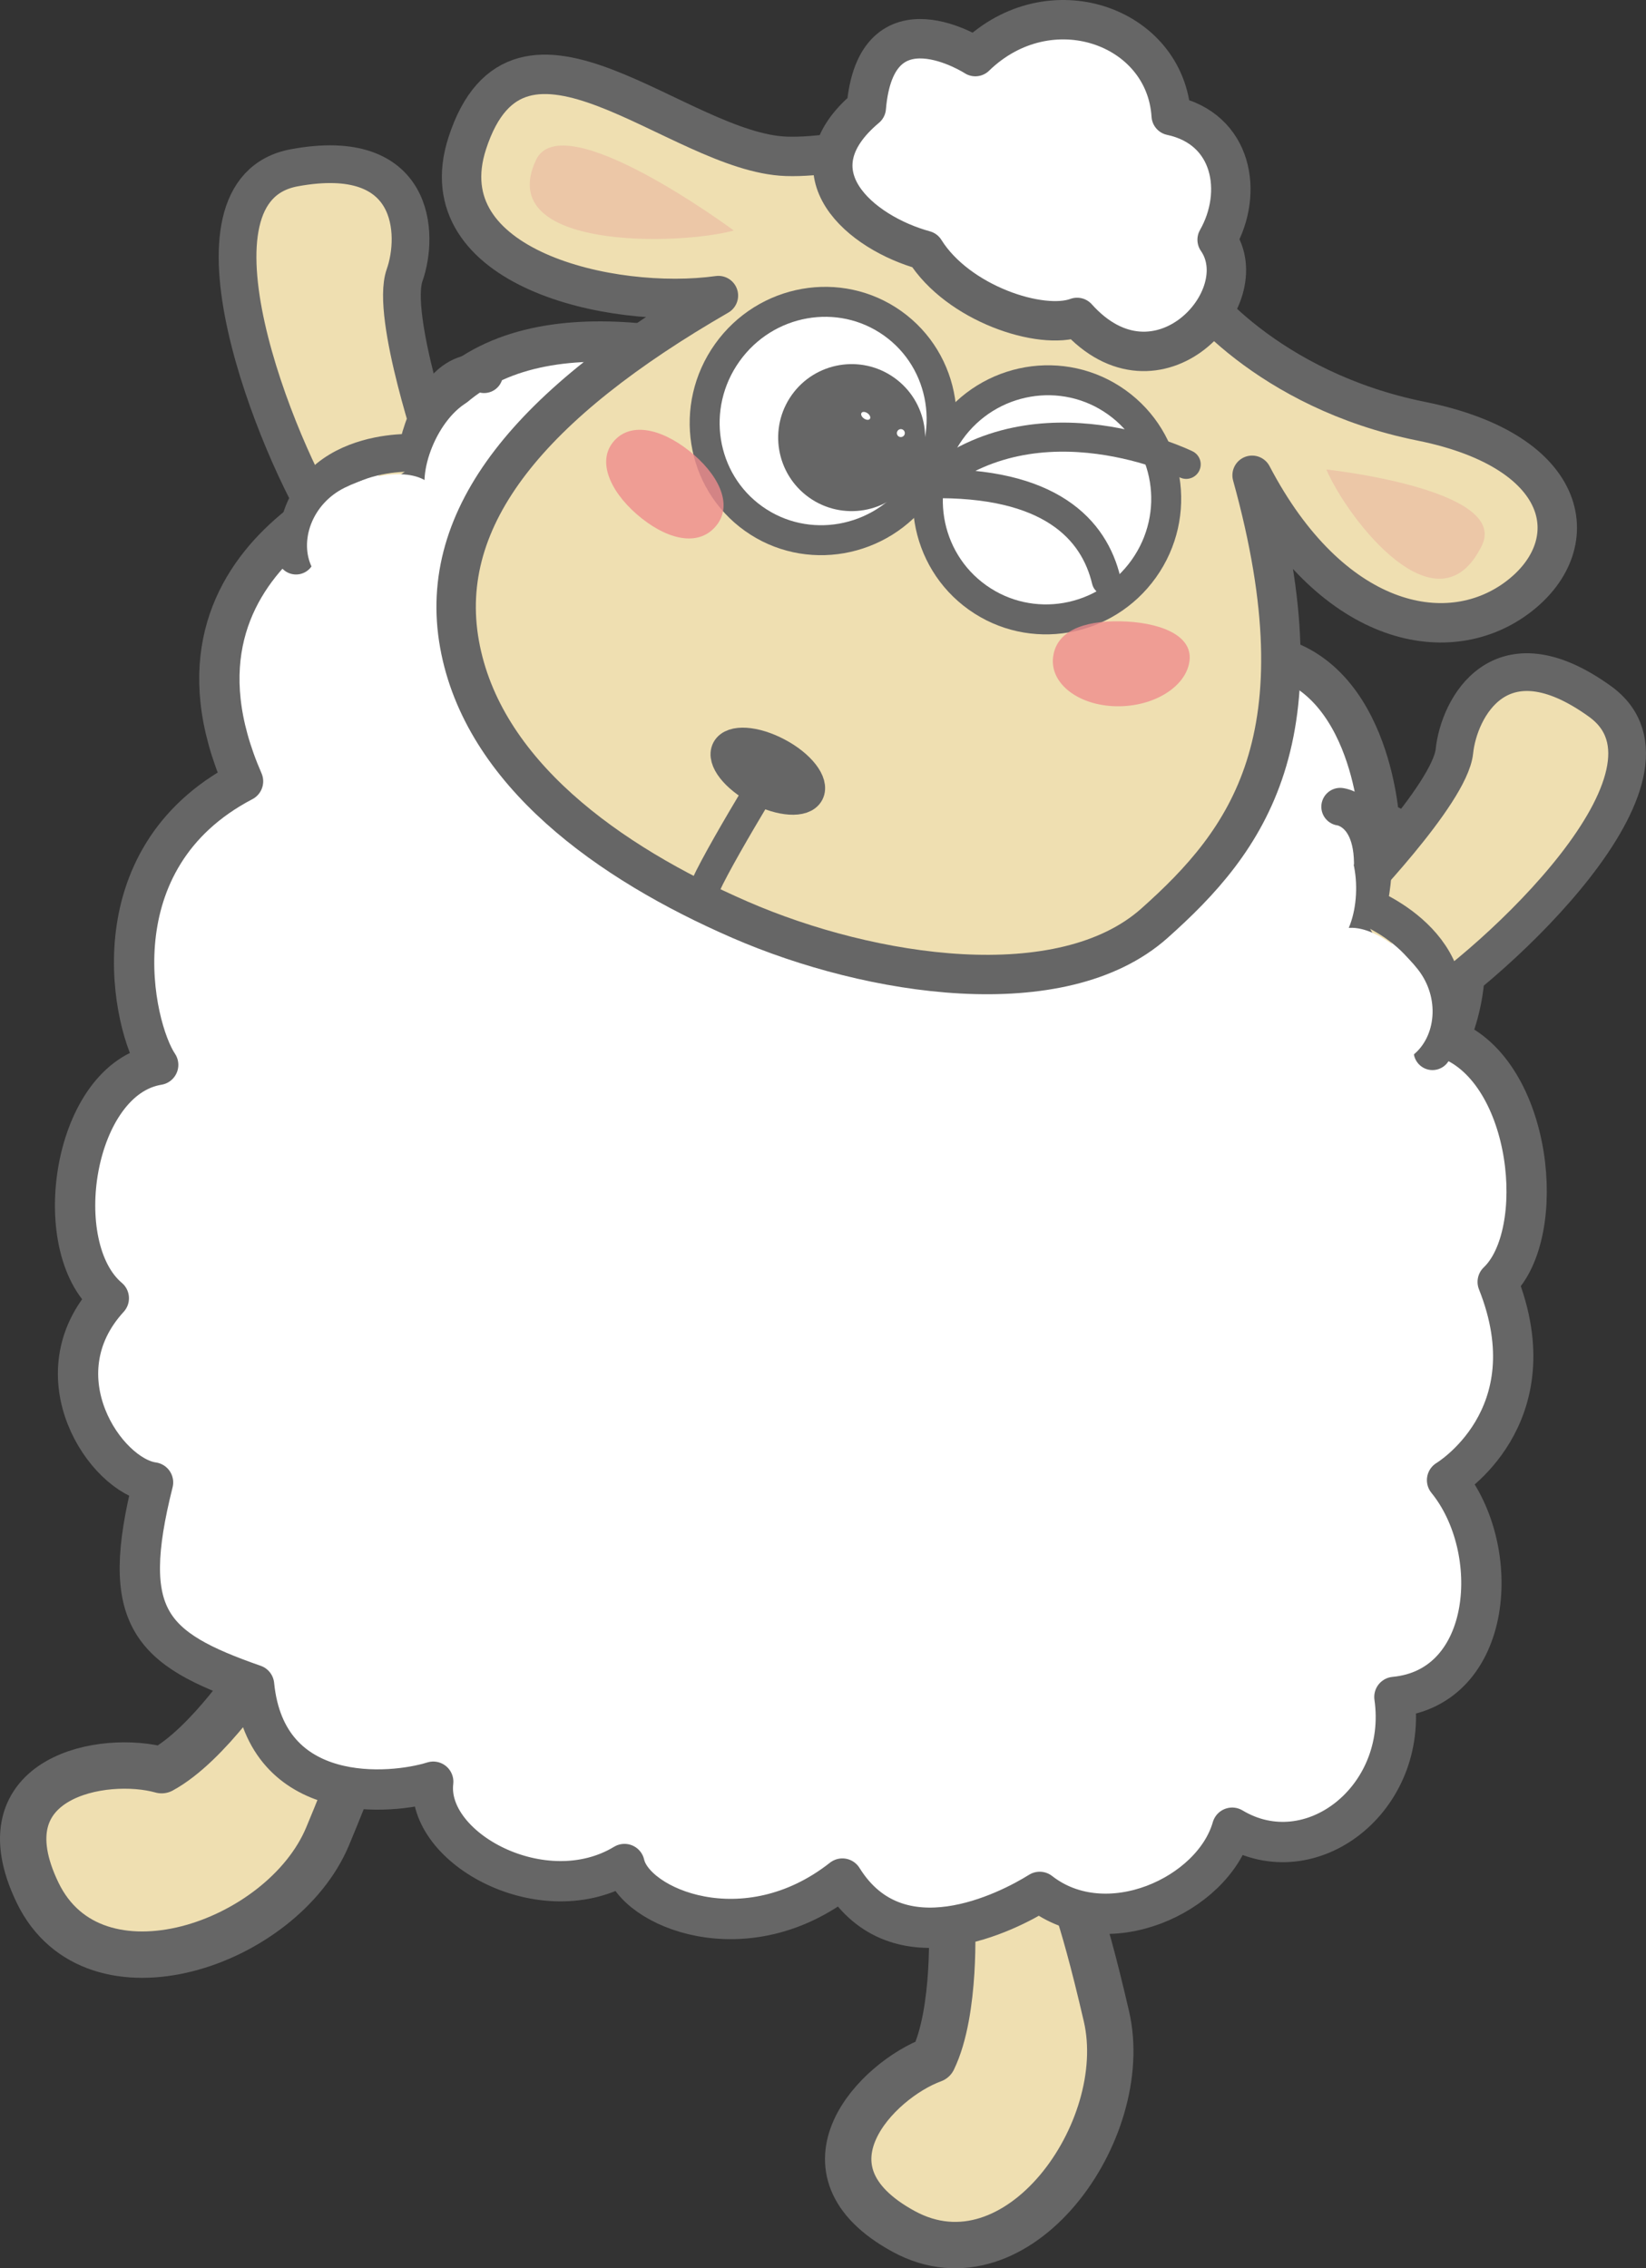
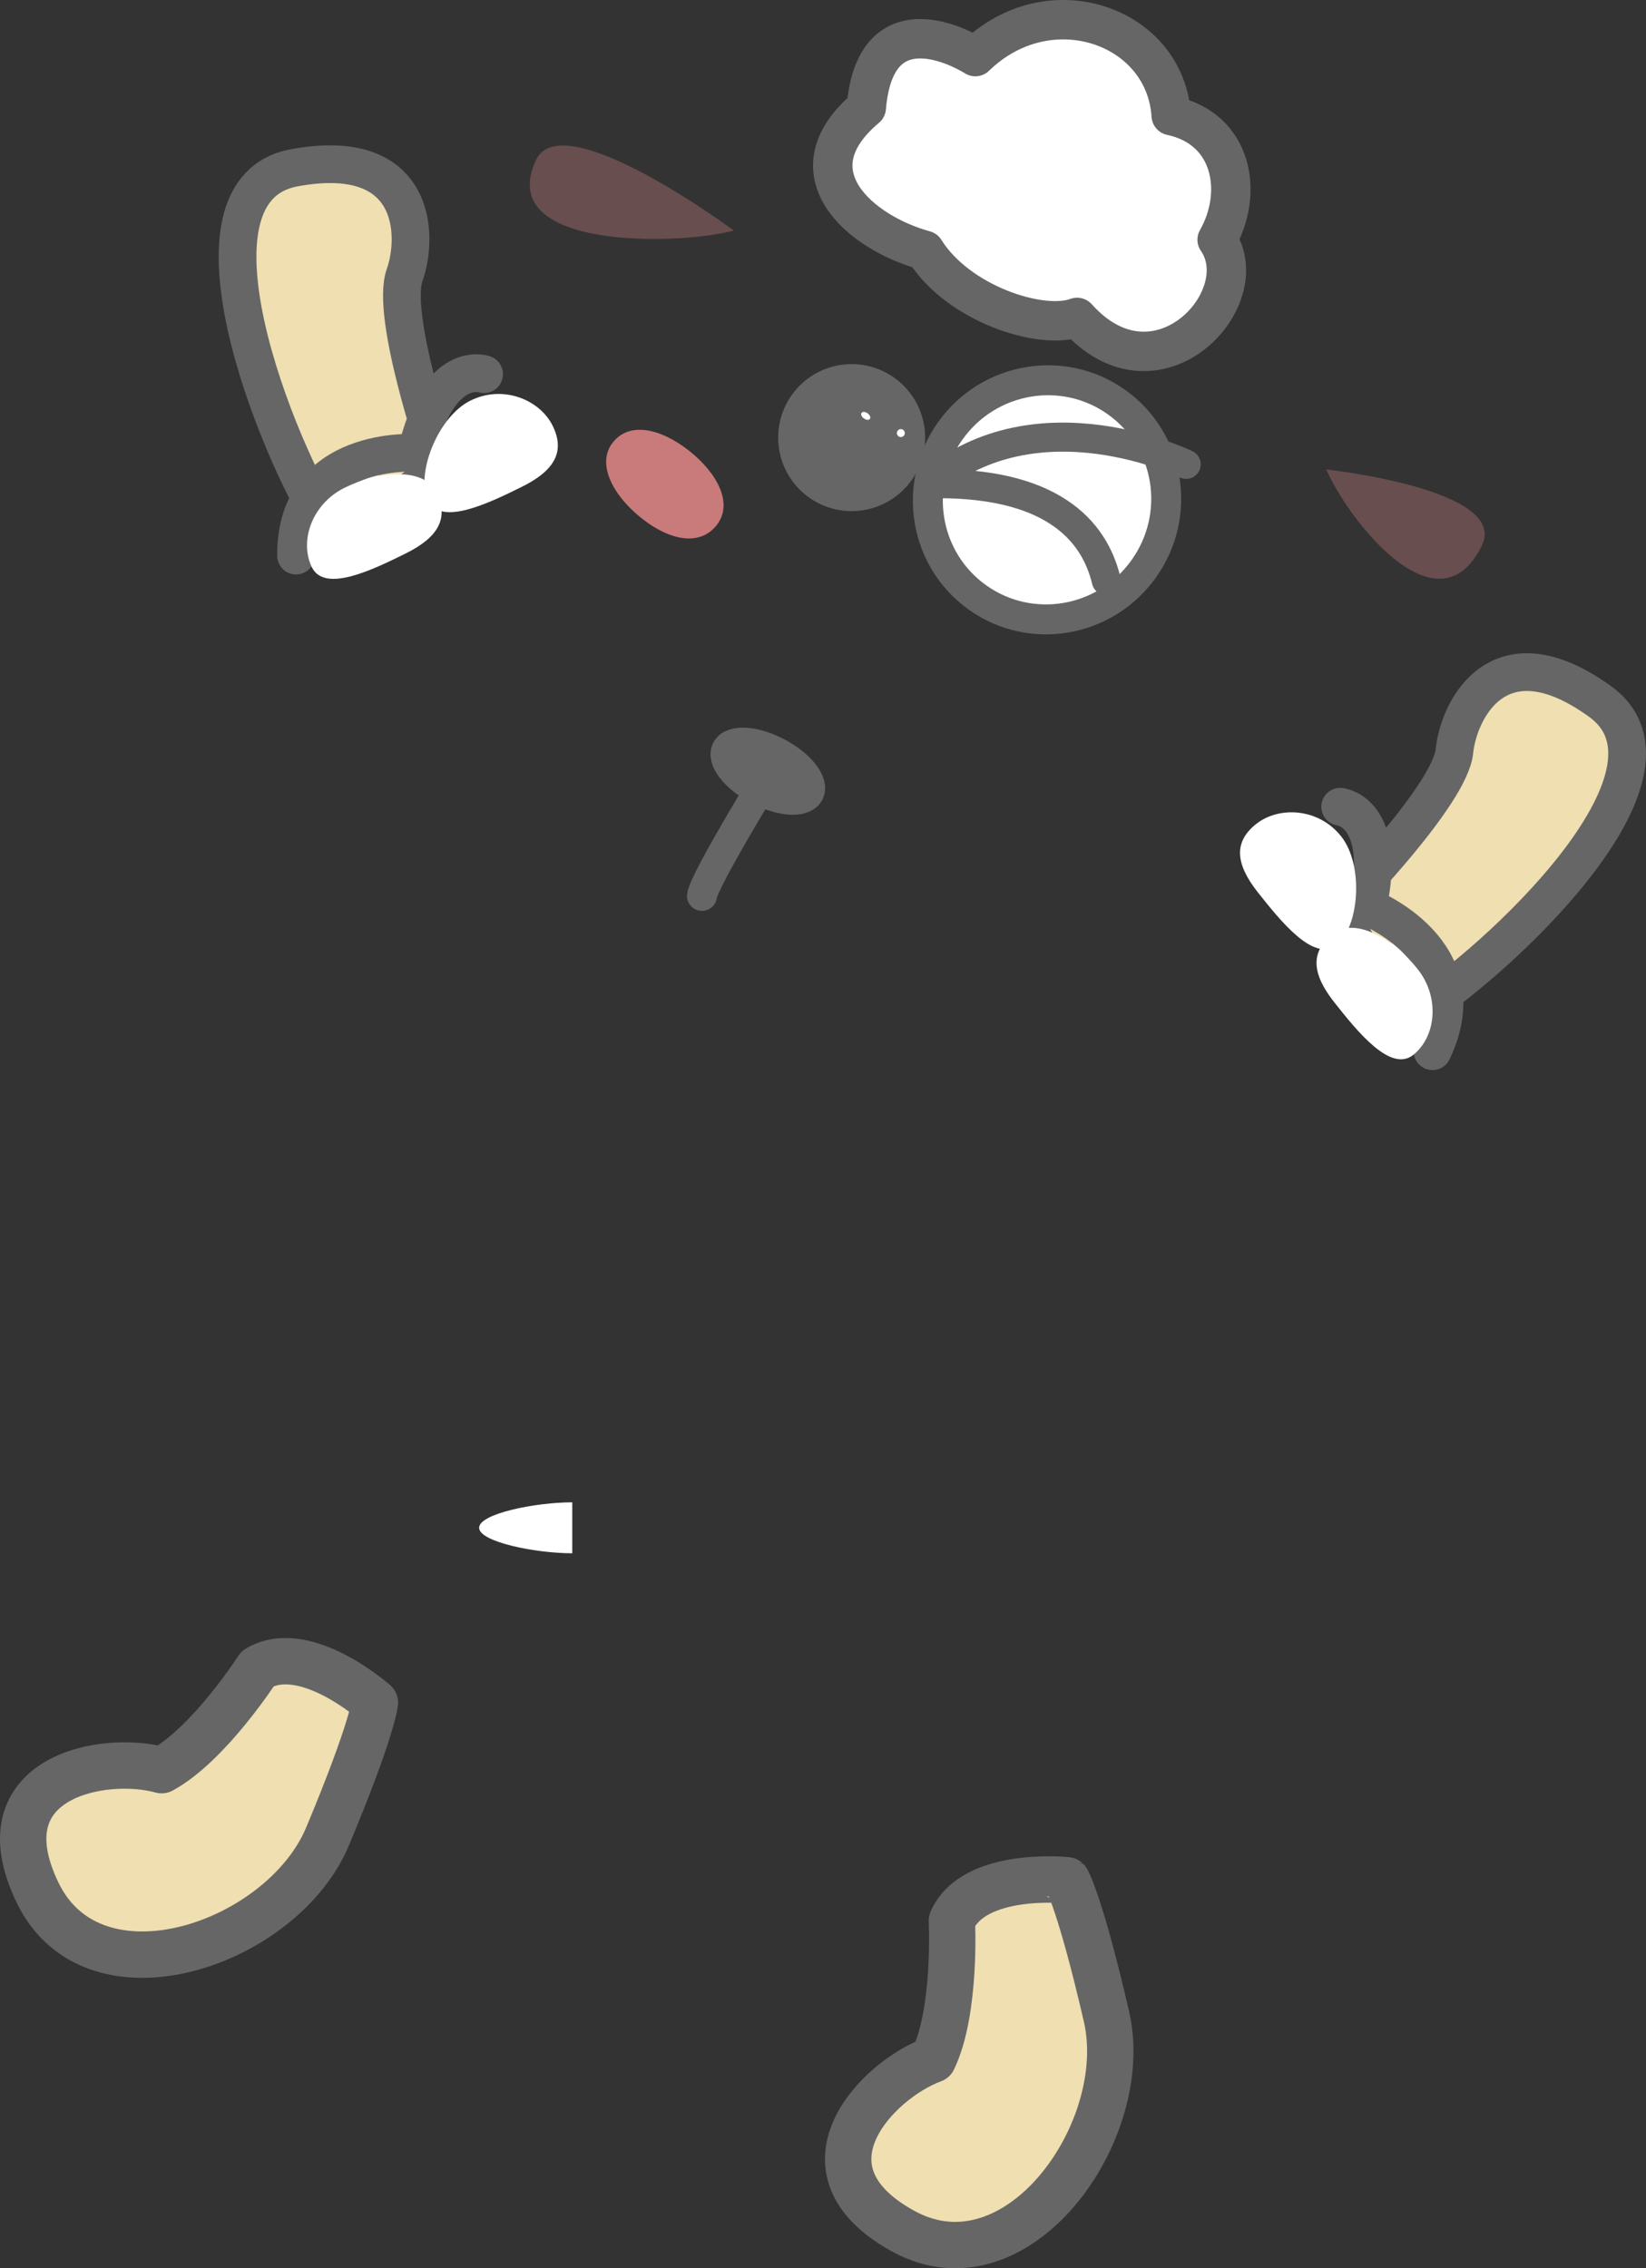
<svg xmlns="http://www.w3.org/2000/svg" version="1.1" id="レイヤー_1" x="0px" y="0px" width="169.965px" height="234.172px" viewBox="0 0 169.965 234.172" enable-background="new 0 0 169.965 234.172" xml:space="preserve">
  <rect x="0" y="0" width="169.965" height="234.172" fill="#333333" stroke="none" />
  <g>
    <path fill="#EFDFB1" stroke="#666666" stroke-width="4.788" stroke-linecap="round" stroke-linejoin="round" stroke-miterlimit="10" d="   M98.288,198.305c0,0,0.477,9.32-1.943,14.318c-5.761,2.102-14.772,11.357-3.027,17.748c11.742,6.391,23.667-10.389,20.933-22.201   c-2.726-11.799-4.087-14.057-4.087-14.057S100.545,193.115,98.288,198.305z" />
    <path fill="#EFDFB1" stroke="#666666" stroke-width="4.788" stroke-linecap="round" stroke-linejoin="round" stroke-miterlimit="10" d="   M26.621,172.25c0,0-5.05,7.85-9.932,10.498c-5.904-1.656-18.622,0.605-12.809,12.646c5.808,12.041,25.282,5.369,29.95-5.818   c4.672-11.174,4.883-13.801,4.883-13.801S31.483,169.352,26.621,172.25z" />
-     <path fill="#FFFFFF" stroke="#666666" stroke-width="4.162" stroke-linecap="round" stroke-linejoin="round" stroke-miterlimit="10" d="   M41.235,48.694c0,0-26.624,7.938-16.139,31.968C9.76,88.683,13.7,106.035,16.334,109.933c-8.765,1.427-11.432,18.76-5.099,24.094   c-7.333,8-0.333,18.332,4.568,19.014c-3.513,13.984-0.318,17.148,10.432,20.898c1.25,12.5,14.118,11.373,18.5,10   c-0.833,6.92,11.425,13.547,19.75,8.5c1,4.5,12.5,9.375,22.5,1.5c5.75,9.25,17.084,3.438,20.375,1.375   c6.875,5.375,17.875,0.375,19.875-6.625c8.125,4.875,18.25-3,16.75-13.5c10.238-0.959,11.25-15.25,5.438-22.383   c0,0,10.813-6.445,5.229-20.465c5.25-4.982,3.584-21.648-5.006-25.043c4.924-11.938-2.625-21.133-7.23-22.513   c0,0-0.875-16.391-12.924-17.304c-2.409-13.984-10.408-14.556-15.003-15.01C109.884,52.011,51.97,16.608,41.235,48.694z" />
    <g>
      <path fill="#EFDFB1" stroke="#666666" stroke-width="3.895" stroke-linecap="round" stroke-linejoin="round" stroke-miterlimit="10" d="    M45.223,46.99c0,0-4.923-14.395-3.445-18.578c1.479-4.188,1.199-13.415-11.389-11.091c-12.588,2.329-1.745,29.115,3.391,37.112    C36.081,53.671,45.059,50.82,45.223,46.99z" />
      <path fill="#FFFFFF" stroke="#666666" stroke-width="3.895" stroke-linecap="round" stroke-linejoin="round" stroke-miterlimit="10" d="    M49.987,38.63c0,0-4.718-1.665-6.994,8.129c0,0-12.492-0.901-12.424,10.602" />
      <path fill="#FFFFFF" d="M32.208,58.571c-1.322-2.681-0.021-6.529,3.36-8.21c3.374-1.68,8.162-2.215,9.49,0.459    c1.327,2.678,0.21,4.646-3.168,6.32C38.502,58.813,33.536,61.242,32.208,58.571z" />
      <path fill="#FFFFFF" d="M44.207,51.685c-1.321-2.681,0.977-8.646,4.362-10.324c3.373-1.675,7.158-0.099,8.491,2.58    c1.325,2.672,0.209,4.641-3.17,6.315C50.5,51.928,45.536,54.36,44.207,51.685z" />
    </g>
    <g>
      <path fill="#EFDFB1" stroke="#666666" stroke-width="3.895" stroke-linecap="round" stroke-linejoin="round" stroke-miterlimit="10" d="    M139.113,92.879c0,0,10.611-10.902,11.067-15.315c0.456-4.418,4.658-12.637,15.039-5.147c10.38,7.493-10.886,27.06-18.951,32.088    C144.516,102.832,137.623,96.411,139.113,92.879z" />
      <path fill="#FFFFFF" stroke="#666666" stroke-width="3.895" stroke-linecap="round" stroke-linejoin="round" stroke-miterlimit="10" d="    M138.387,83.286c0,0,4.978,0.515,2.841,10.34c0,0,11.676,4.533,6.69,14.899" />
      <path fill="#FFFFFF" d="M145.918,108.917c2.343-1.856,2.814-5.892,0.478-8.857c-2.329-2.963-6.428-5.496-8.772-3.648    c-2.346,1.852-2.18,4.109,0.157,7.068C140.126,106.442,143.575,110.762,145.918,108.917z" />
      <path fill="#FFFFFF" d="M138.022,97.557c2.341-1.857,2.818-8.232,0.477-11.197c-2.331-2.957-6.426-3.153-8.777-1.303    c-2.342,1.848-2.176,4.104,0.161,7.064C132.231,95.083,135.676,99.406,138.022,97.557z" />
    </g>
    <path fill="#FFFFFF" d="M59.092,160.357c-3.814,0-9.618-1.176-9.618-2.633c0-1.455,5.804-2.627,9.618-2.627" />
    <g>
-       <path fill="#EFDFB1" stroke="#666666" stroke-width="4.069" stroke-linecap="round" stroke-linejoin="round" stroke-miterlimit="10" d="    M110.392,19.723c-14.838-7.062-22.479-3.353-29.191-3.583c-11.158-0.378-27.575-17.942-32.955-1.342    c-4.163,12.855,14.888,17.254,25.936,15.717C54.996,41.588,45.069,53.239,47.449,66.502c2.384,13.273,15.409,22.556,28.962,28.45    c13.556,5.895,33.225,8.878,42.789,0.367c9.57-8.521,17.628-19.079,10.091-46.25c8.091,15.457,19.983,18.017,27.263,12.712    c7.281-5.31,5.949-15.136-9.822-18.3c-15.764-3.17-23.896-13.275-24.338-14.93C121.961,26.898,113.806,21.35,110.392,19.723z" />
-       <path fill="#FFFFFF" stroke="#666666" stroke-width="3.093" stroke-linecap="round" stroke-linejoin="round" stroke-miterlimit="10" d="    M94.899,50.522c-3.971,5.571-11.62,6.918-17.086,3.023c-5.467-3.897-6.688-11.566-2.716-17.138    c3.968-5.567,11.617-6.918,17.084-3.021C97.647,37.282,98.868,44.955,94.899,50.522z" />
      <path fill="#FFFFFF" stroke="#666666" stroke-width="3.093" stroke-linecap="round" stroke-linejoin="round" stroke-miterlimit="10" d="    M118.104,58.72c-3.969,5.568-11.649,6.899-17.171,2.963c-5.518-3.934-6.777-11.636-2.809-17.204    c3.97-5.569,11.66-6.892,17.178-2.958C120.825,45.458,122.073,53.151,118.104,58.72z" />
      <path fill="#666666" stroke="#666666" stroke-width="2.034" stroke-linecap="round" stroke-linejoin="round" stroke-miterlimit="10" d="    M93.297,48.992c-2.106,2.955-6.216,3.646-9.172,1.537c-2.953-2.104-3.64-6.214-1.534-9.168c2.103-2.949,6.21-3.64,9.162-1.535    C94.71,41.933,95.399,46.042,93.297,48.992z" />
      <path fill="#FFFFFF" stroke="#666666" stroke-width="4.069" stroke-linecap="round" stroke-linejoin="round" stroke-miterlimit="10" d="    M100.712,5.843c0,0-10.258-6.64-11.26,5.28c-7.955,6.68-0.596,12.915,6.031,14.721c3.43,5.499,12.021,8.307,15.738,6.926    c8.275,9.23,18.638-1.994,14.459-8.022c2.758-4.833,1.645-11.45-4.742-12.815C120.352,2.633,108.374-1.601,100.712,5.843z" />
      <path fill="#FFFFFF" stroke="#666666" stroke-width="3.093" stroke-linecap="round" stroke-linejoin="round" stroke-miterlimit="10" d="    M89.827,43.24c-0.107,0.15-0.385,0.13-0.621-0.039c-0.242-0.173-0.352-0.428-0.244-0.578c0.104-0.146,0.383-0.128,0.625,0.045    C89.823,42.836,89.932,43.094,89.827,43.24z" />
      <path fill="#FFFFFF" stroke="#666666" stroke-width="3.093" stroke-linecap="round" stroke-linejoin="round" stroke-miterlimit="10" d="    M93.356,44.949c-0.132,0.185-0.393,0.229-0.574,0.099c-0.187-0.133-0.225-0.39-0.093-0.574c0.132-0.186,0.384-0.229,0.569-0.097    C93.442,44.508,93.488,44.763,93.356,44.949z" />
      <path fill="#FFFFFF" stroke="#666666" stroke-width="3.093" stroke-linecap="round" stroke-linejoin="round" stroke-miterlimit="10" d="    M80.502,78.127c0,0-7.874,12.749-8.016,14.365" />
      <path fill="#666666" stroke="#666666" stroke-width="3.093" stroke-linecap="round" stroke-linejoin="round" stroke-miterlimit="10" d="    M83.536,81.863c-0.56,1.058-2.915,0.904-5.262-0.332c-2.342-1.239-3.8-3.104-3.237-4.165c0.567-1.049,2.911-0.9,5.259,0.344    C82.643,78.944,84.091,80.81,83.536,81.863z" />
-       <path opacity="0.8" fill="#EF8C8D" d="M122.835,68.166c-0.287,2.695-3.676,4.821-7.567,4.748    c-3.894-0.074-6.823-2.319-6.533-5.015c0.284-2.693,3.036-3.824,6.932-3.758C119.555,64.214,123.118,65.472,122.835,68.166z" />
      <path opacity="0.8" fill="#EF8C8D" d="M74.018,54.196c-1.703,2.196-4.781,1.669-7.749-0.676c-2.968-2.344-4.711-5.629-3.006-7.822    c1.703-2.187,4.918-1.506,7.889,0.835C74.119,48.879,75.723,52.002,74.018,54.196z" />
      <path opacity="0.3" fill="#E58D8F" d="M75.77,23.797c0,0-17.691-13.116-20.427-7.271C50.956,25.891,70.312,25.321,75.77,23.797z" />
      <path opacity="0.3" fill="#E58D8F" d="M136.956,48.468c0,0,18.888,2.032,16.064,7.842    C148.491,65.607,139.206,53.672,136.956,48.468z" />
    </g>
    <path fill="none" stroke="#666666" stroke-width="3" stroke-linecap="round" stroke-linejoin="round" stroke-miterlimit="10" d="   M122.485,47.94c0,0-15.25-7.5-26.5,2c12.5-0.25,17,4.75,18.25,10" />
  </g>
</svg>